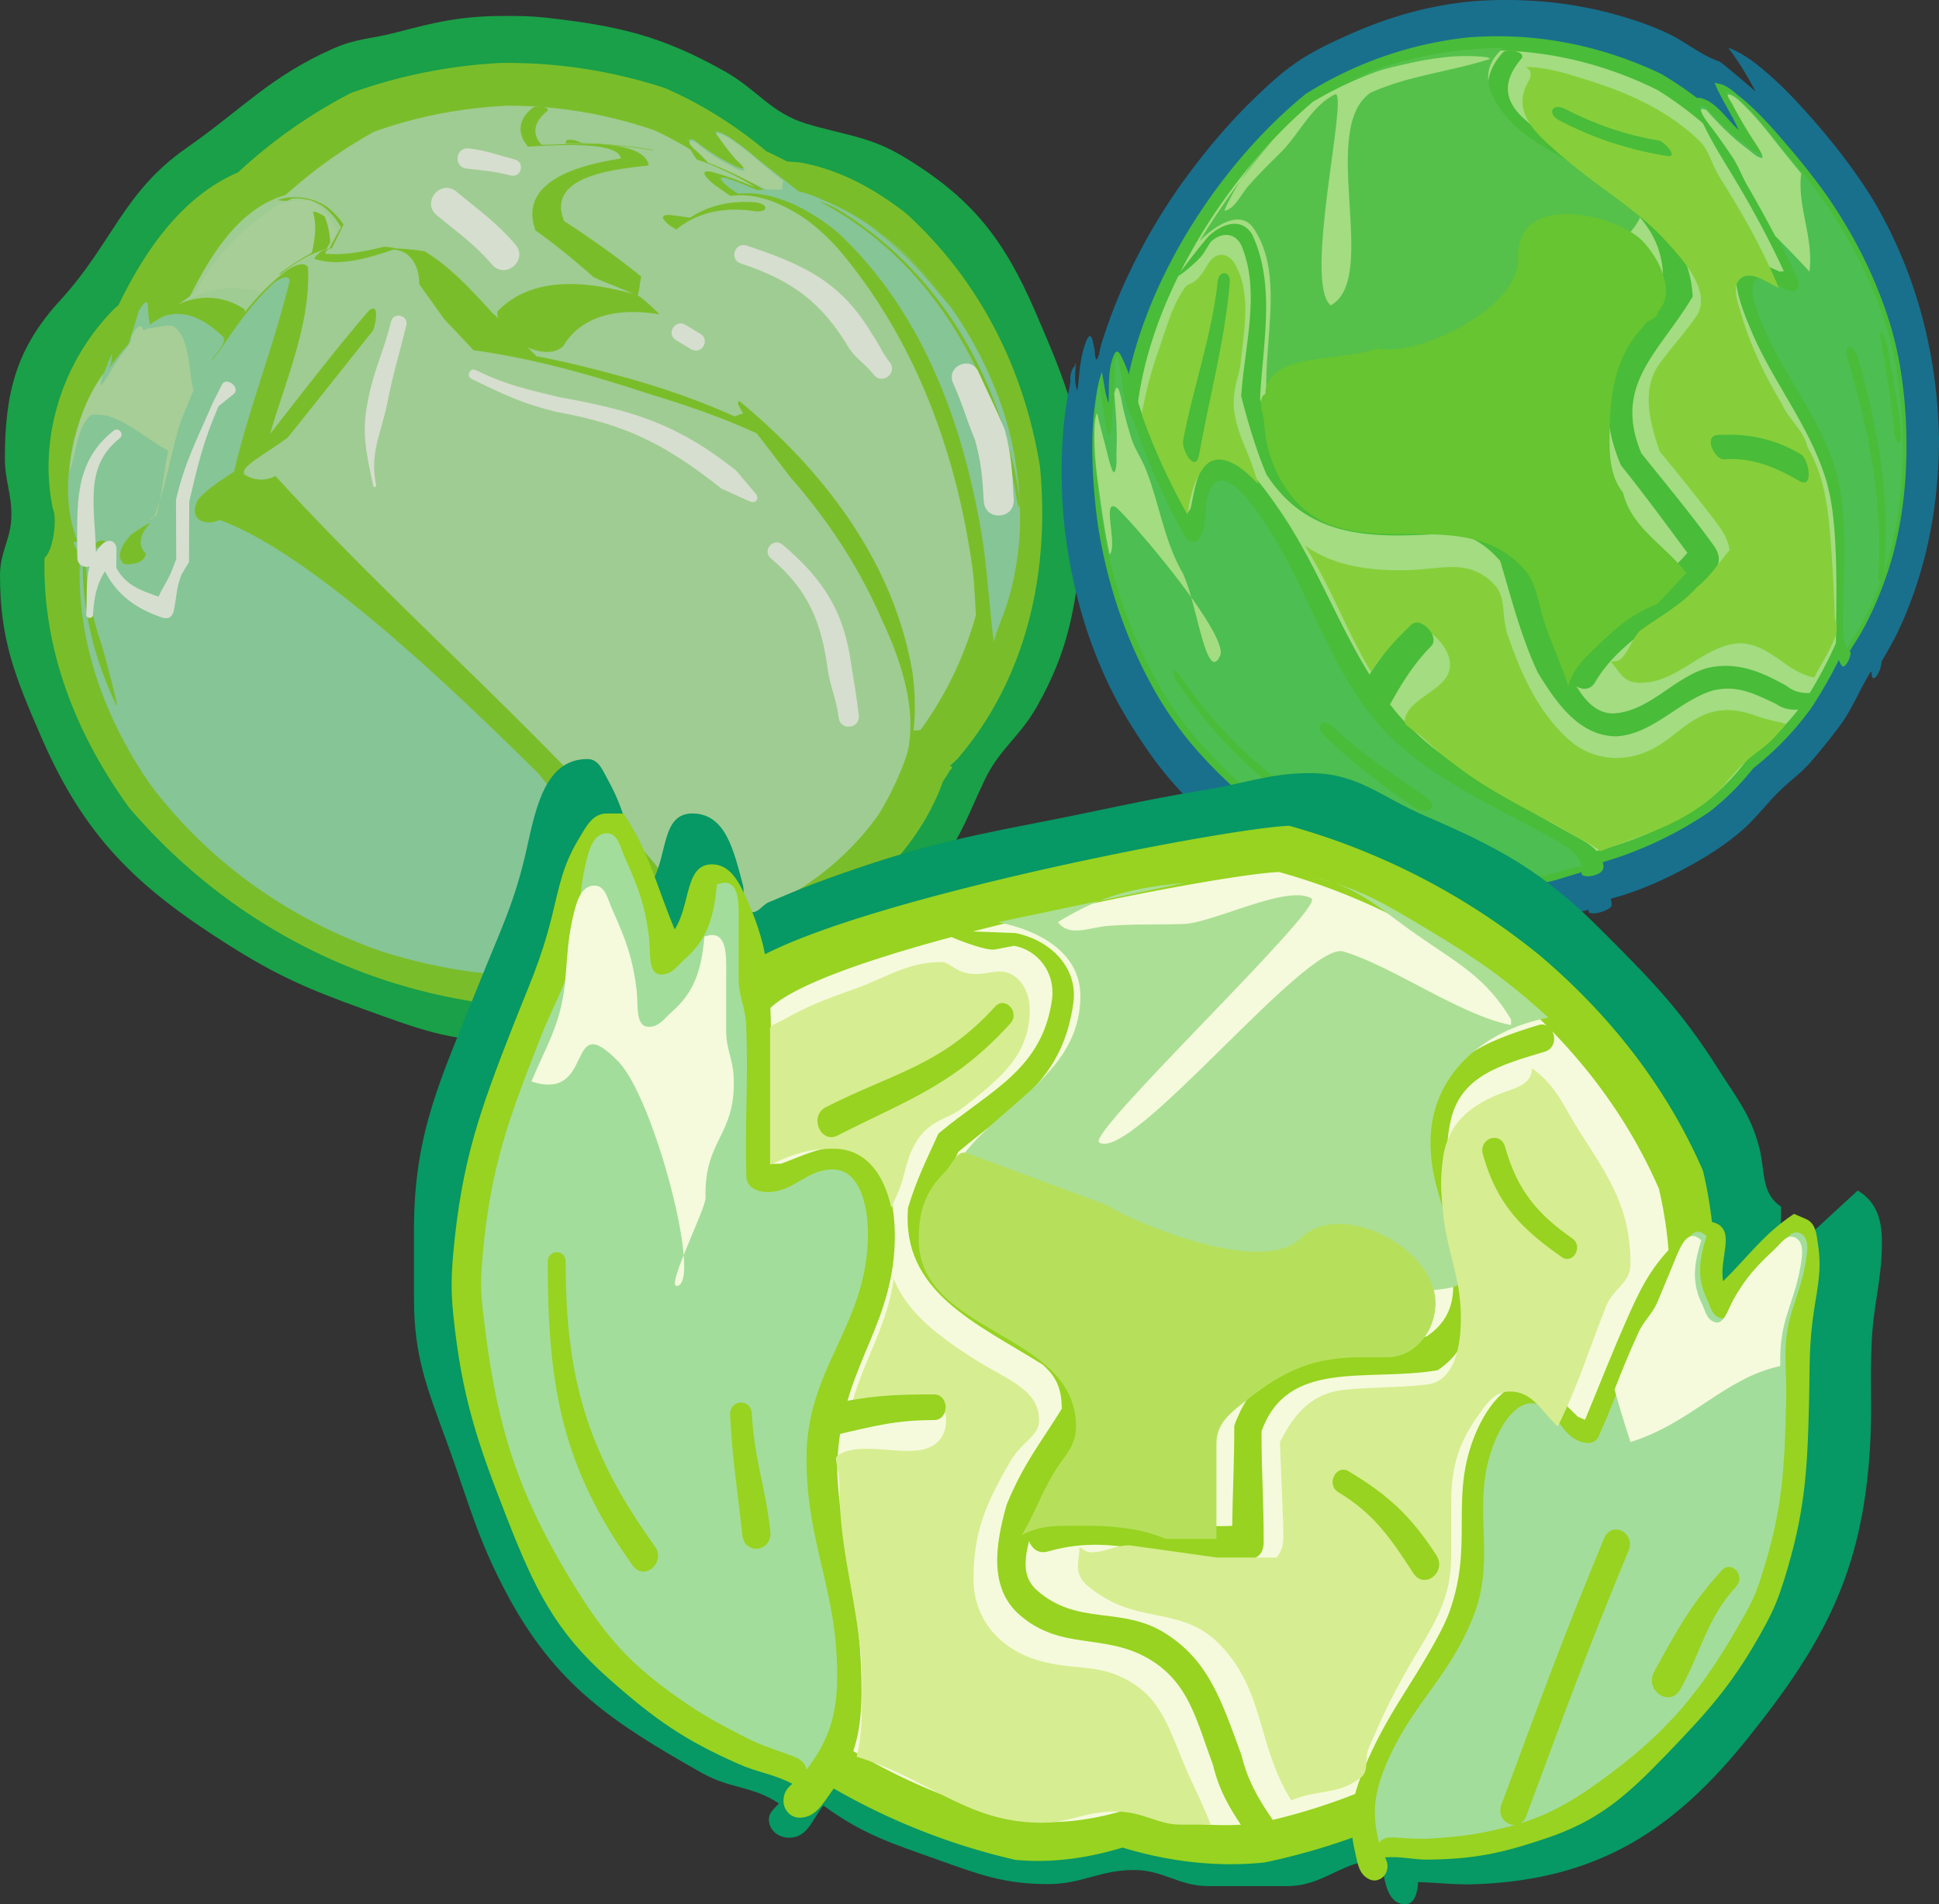
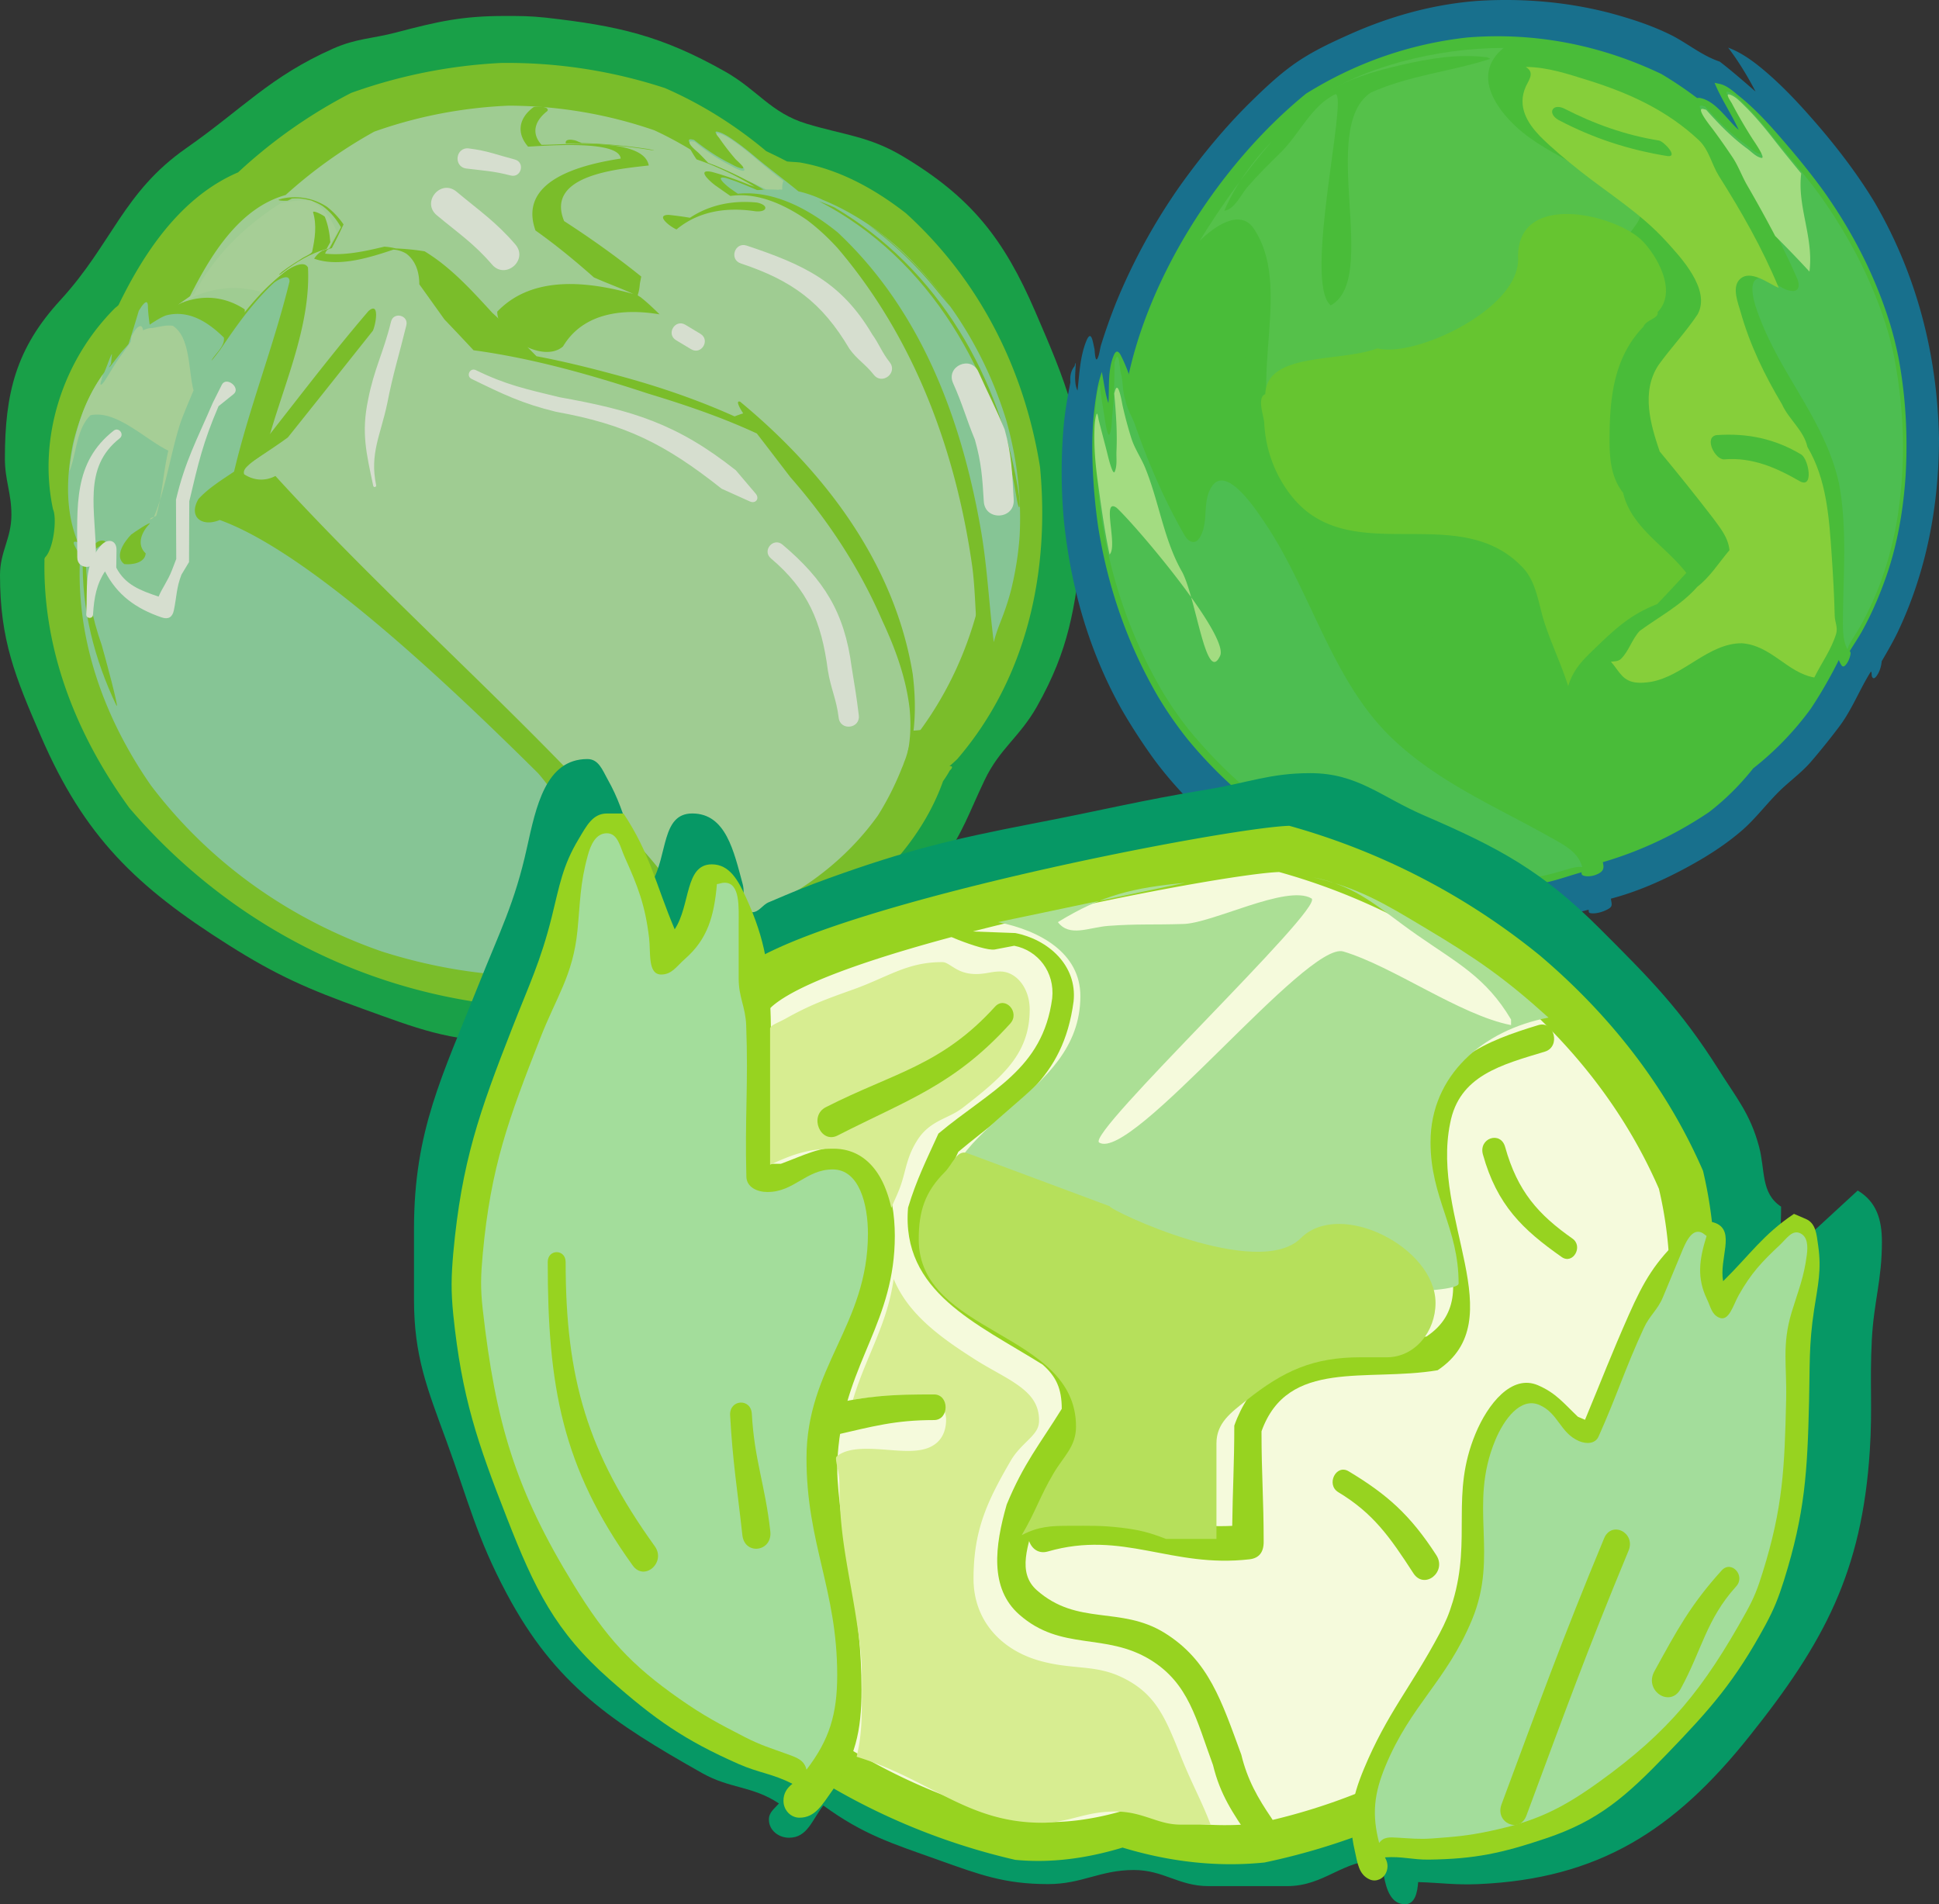
<svg xmlns="http://www.w3.org/2000/svg" width="258.879" height="254.253">
  <rect width="100%" height="100%" fill="#333333" stroke="none" />
  <path fill="#19a048" d="M67.363 2.132c2.125 0 3.352 0 5.45.219 9.703 1.09 15.48 2.398 23.98 7.195 4.39 2.48 6.078 5.504 10.902 6.977 5.04 1.523 8.34 1.66 12.864 4.36 9.101 5.448 13.46 10.98 17.656 20.71 4.09 9.457 6.543 15.317 6.543 25.613 0 2.075.027 3.301-.219 5.344-1.062 8.774-1.773 14.117-6.105 21.801-2.317 4.086-4.961 5.586-6.977 9.809-2.07 4.336-2.887 7.004-5.668 10.902-2.996 4.195-5.34 6.156-9.375 9.375-5.45 4.36-8.773 6.785-15.262 9.375-6.511 2.586-10.218 5.23-17.218 5.23H67.582c-7.656 0-11.992-1.77-19.184-4.359-7.25-2.617-11.363-4.387-17.878-8.504-12.344-7.793-19.266-14.469-25.07-27.902C2.015 90.343 0 85.44 0 76.8c0-3.187 1.523-4.879 1.523-8.066 0-2.942-.87-4.578-.87-7.52 0-8.75 1.5-14.715 7.413-21.148 6.922-7.547 8.364-14.387 16.786-20.274 7.574-5.289 11.199-9.566 19.62-13.3 3.133-1.387 5.204-1.305 8.505-2.18 5.476-1.441 8.718-2.18 14.386-2.18" />
  <path fill="#b8d5be" d="M49.535 17.726c6.102-2.316 13.633-4.164 20.137-2.695-5.996 1.215-11.723 3.972-17.836 4.539-4.434.55-8.063 3.867-11.387 6.574-.215.023-.43-.004-.644.008-.082.004-.723.008-.414-.125 2.968-3.254 6.265-6.172 10.144-8.3" />
  <path fill="#7abd2a" d="M6.02 74.417c1.144-1.136 1.605-5.21 1.058-6.418-2.031-9.472 1.25-19.843 8.266-26.855.164-.145.36-.266.496-.445 3.473-7.153 8.39-14.446 15.953-17.688a67.605 67.605 0 0 1 15.09-10.605 69.306 69.306 0 0 1 20.02-4 67.543 67.543 0 0 1 21.882 3.355c4.903 2.14 9.426 4.992 13.524 8.426.933.441 1.859.894 2.777 1.371.566.063 1.137.07 1.703.133 5.262.91 9.988 3.531 14.164 6.781 9.828 8.934 15.809 20.82 17.902 33.879 1.333 13.992-1.746 28.184-11.058 39.012a30.4 30.4 0 0 1-1.035.941c.578-.062.32.328.039.582-.266.488-.567.957-.89 1.41-1.977 5.555-5.575 10.258-9.919 14.184a66.13 66.13 0 0 1-1.86 1.324c-8.663 8.11-19.671 12.621-31.3 14.43-25.05 2.574-49.21-7.238-65.566-26.363-7.032-9.672-11.547-20.965-11.328-33.043a.624.624 0 0 1 .082-.41" />
  <path fill="#9fcc92" d="M12.297 73.984c2.195-2.09 5.094-3.27 7.719-4.715.093-.582.199-1.16.308-1.742a15.373 15.373 0 0 1-1.465-2.2c-2-8.515-1.68-18.468 5.13-24.8.449-.34.937-.633 1.378-.98 2.723-5.407 6.543-11.774 12.766-13.508A63.452 63.452 0 0 1 49.96 17.58c5.785-2.062 11.816-3.21 17.95-3.472a60.132 60.132 0 0 1 19.464 3.293 49.324 49.324 0 0 1 7.813 4.547 55.722 55.722 0 0 1 7.496 3.308c.187.035.375.016.562.02 4.176.383 8.024 2.144 11.48 4.449 8.81 7.148 14.231 17.074 16.766 28.043 2.328 14.707-.484 29.703-9.949 41.457-.086.262-.191.52-.266.785-.152.582-.308 1.156-.55 1.711a7.468 7.468 0 0 1-.317.824 38.358 38.358 0 0 1-3.203 6.348c-7.52 10.496-19.621 15.574-32.047 17.5-26.375 1.894-52.402-9.738-67.46-31.691-3.192-6.09-5.329-12.649-5.626-19.547-.258-.407-.043-.832.223-1.172" />
  <path fill="#7abd2a" d="M37.285 26.636c.332-.129.684-.176 1.028-.238 1.91-.234 3.734.164 5.351 1.219.856.66 1.586 1.457 2.203 2.343-.488 1.07-1.027 2.118-1.562 3.168-.172.051-.344.102-.512.16a1.192 1.192 0 0 0-.383.583c2.645.27 5.328-.325 7.887-.934.52.02 1.031.11 1.539.234a32.64 32.64 0 0 1 3.852.383c3.523 2.137 6.289 5.219 9.05 8.223 2.04 1.851 3.953 3.832 5.89 5.785 3.704.7 7.36 1.61 10.997 2.602 5.277 1.425 10.457 3.187 15.45 5.433.378-.144.757-.285 1.148-.402-.133-.219-1.192-1.817-.403-1.559 11.285 9.332 20.633 21.617 23.04 36.363.308 2.508.398 5.036.109 7.551.3-.015.601-.043.902-.082 1.555.38-.766 2.504-1.363 2.828-.055.016-.11.036-.164.055-.047 0-.09.004-.133.008.383-1.906.418-3.836.23-5.766-.48-4.097-1.894-7.976-3.632-11.695-3.032-7.027-7.239-13.43-12.278-19.176-1.496-1.949-2.984-3.906-4.488-5.847-4.688-2.176-9.578-3.828-14.516-5.325-7.617-2.503-15.343-4.703-23.304-5.785a430.414 430.414 0 0 0-3.883-4.113c-1.121-1.562-2.235-3.129-3.356-4.691-.004-1.567-.441-3.09-1.722-4.082a3.793 3.793 0 0 0-1.73-.551c-3.16 1.055-7.305 2.39-10.59 1.21a3.35 3.35 0 0 1 1.124-1.081c.297-.106.602-.196.907-.282.52-.94 1.043-1.886 1.547-2.835-.622-1.102-1.43-2.067-2.446-2.825-1.25-.777-2.629-1.129-4.097-1.004-.188.082-.38.223-.575.278-.168.047-1.562.02-1.117-.153" />
  <path fill="#7abd2a" d="M73.094 14.812c-1.602 1.227-2.266 2.894-.793 4.523 2.937.024 13.617-1.101 14.316 2.758-3.93.469-13.863 1.203-11.3 7.426 3.55 2.297 6.996 4.75 10.292 7.402-.058.403-.171.797-.203 1.207a5.752 5.752 0 0 1-.265 1.282c.101.132.277.187.406.285.887.703 1.71 1.48 2.512 2.277-4.786-.805-10.16-.273-12.883 4.274-2.64 2.363-8.832-1.375-8.785-4.637 4.722-4.938 12.191-4.02 18.172-2.356-1.735-.793-3.528-1.437-5.27-2.214-2.5-2.211-5.074-4.336-7.8-6.266-2.438-6.82 6.452-8.836 11.378-9.602-.242-2.55-10.277-1.68-12.367-1.593-1.617-1.864-1.203-3.864.742-5.278.324-.125 2.152-.136 1.848.512M49.77 44.175c-3.778 4.746-7.547 9.5-11.34 14.235-1.836 1.332-3.75 2.554-5.64 3.8-1.313.844-1.18.598.019-.18 5.48-6.816 10.687-13.85 16.382-20.491 1.57-1.395.961 1.902.579 2.636" />
  <path fill="#7abd2a" d="M76.957 18.804c.234.102.473.195.707.293 2.93.094 5.848.336 8.746.781.52.086 1.457.313.496.157a69.094 69.094 0 0 0-10.957-.887c-.082 0-.37.047-.414-.016-.12-.703 1.07-.457 1.422-.328M89.27 28.69a47.14 47.14 0 0 1 2.851.384c2.668-1.762 5.762-2.344 8.918-2.032 1.649.317 1.469 1.352-.238 1.16-3.656-.55-7.336-.07-10.301 2.286l-.176.144c-.742-.285-2.945-1.93-1.054-1.941M15 46.812l.395-.629c.058-.094.097-.191.144-.289.29-.3.371 1.129.422 1.312.621-2.039 1.285-4.035 2.418-5.855.476-.687 1.035-1.516 1.84-1.84 1.23-.226 1.98.758 2.523 1.715.543-.258 1.047-.586 1.594-.824 2.852-1.098 5.773-.785 8.324.894.203.891-1.12 1.778-1.578 2.422a71 71 0 0 1 .938-1.207c1.777-2.277 3.703-4.433 5.98-6.219.645-.441 2.574-1.671 3.121-.566.41 8.367-3.762 16.66-5.719 24.664-.66.527-1.367.992-2.02 1.531-.374.344-1.003.828-.777 1.41 1.297.84 2.79.946 4.165.22 14.007 15.37 29.687 29.1 43.847 44.327 3.52 4.141 16.805 15.641 8.82 20.489-1.328.699-2.78 1.097-4.238 1.43-1.027.222-2.066.421-3.117.495-.422.008-.187-.12.102-.222-3.375.5-6.774.8-10.188.832a70.354 70.354 0 0 1-29.027-6.582c-13.125-6.602-23.57-17.137-29.336-30.719-1.887-4.977-2.985-10.18-3.176-15.5-.602-1.93-.973-3.91-1.047-5.934-.004-.046-.027-.085-.043-.128-.015-.04-.094-.336-.047-.325.14.028.266.2.383.282-1.328-3.918-1.105-8.168-.277-12.165.578-2.472 1.437-4.867 2.62-7.117.552-1.02 1.184-1.996 1.84-2.953.032-.09.067-.18.098-.265.094-.25.196-.493.282-.743.168-.675.394-1.332.734-1.941" />
  <path fill="#86c595" d="M14.777 47.574c.051-.114.203-.461.157-.18-.043.383-.079.766-.106 1.148-.027.075-.074.141-.113.207-.344.555-.027.207.25-.136.46-.598.922-1.2 1.406-1.782.262-.304.555-.585.793-.91.469-1.468.934-2.941 1.363-4.422.141-.218.278-.437.426-.652.543-.7.824-.7.8.262.04.742.122 1.48.231 2.215.067.02.176-.102.23-.137.63-.395 1.259-.816 1.962-1.078 3.039-.781 5.62.906 7.71 2.96.177 1.13-1.132 2.137-1.64 3.04-.066.187 1.035-1.242 1.23-1.52 2.106-3.136 4.301-6.222 7.07-8.812.438-.348 2.134-1.403 2.106-.188-2.093 8.567-5.367 16.79-7.402 25.38-1.652 1.124-3.379 2.167-4.746 3.648-1.399 2.37.414 3.812 2.832 2.812 11.809 4.25 30.05 21.469 42.469 33.774 3.215 3.527 14.941 21.695 11.62 26.265-1.831.059-3.652.317-5.468.5-3.36.332-6.75.461-10.121.254-5.742-.351-11.41-1.445-16.887-3.191-12.27-4.274-22.941-11.79-30.8-22.164-6.29-9.047-10.086-19.618-9.45-30.727-.277-.453-.562-.902-.781-1.39-.035-.09-.125-.317-.023-.391.156-.086.332.004.492.027-1.7-4.148-1.531-8.773-.653-13.094.582-2.472 1.446-4.87 2.641-7.117a24.7 24.7 0 0 1 1.547-2.457c.312-.703.547-1.437.855-2.144" />
  <path fill="#7abd2a" d="m94.957 16.996-.727-.106c.622 1.297 1.586 2.402 2.31 3.64-1.435-.917-2.669-2.214-4.411-2.519-.77 0-.637.547-.387 1.082A15.78 15.78 0 0 0 93 21.281c.586.203 1.164.414 1.738.636a43.118 43.118 0 0 1 6.02 3.02c-.215-.078-.43-.156-.645-.23-1.656-.672-3.336-1.286-5.062-1.75-2.067-.43-.457 1.12.441 1.789.672.476 1.348.949 2.024 1.418 3.664-.52 7.242 1.175 10.195 3.19 1.488 1.114 2.848 2.388 4.105 3.759 10.254 12.011 15.797 27.035 17.993 42.539.59 4.539.316 9.273 1.351 13.742.16.617.38.672.742.14a9.34 9.34 0 0 0 .914-2.152c.075-.277.247-.734.082-1 .664-1.543 1.317-3.086 1.832-4.687 1.297-4.34 1.86-8.836 1.793-13.364-.234-6.437-1.77-12.687-4.359-18.578-2.648-5.714-6.227-10.906-10.715-15.332a45.75 45.75 0 0 0-3.515-3.043 42.068 42.068 0 0 0-4.665-3.086c-1.644-1.046-3.398-1.902-5.265-2.464-2.102-1.778-4.285-3.442-6.492-5.079-1.387-1.03-2.813-2-4.336-2.82-.711-.375-1.426-.773-2.219-.933" />
  <path fill="#86c595" d="M95.738 17.57c-.484-.028.059.476.168.633.688.964 1.41 1.898 2.196 2.785.18.18 1.648 1.418.976 1.5-.648-.102-1.219-.48-1.797-.77-1.656-.84-3.18-1.89-4.629-3.047-.144-.023-.285-.062-.433-.078-.875.078.781 1.364.984 1.555.559.55 1.102 1.113 1.64 1.687.15.059.298.106.446.16.402.153.797.329 1.191.5a44.864 44.864 0 0 1 5.434 2.797c.164.04.324.004.484.008.012 0-.398.024-.515.028-.274.011-.54.07-.813.043-1.379-.582-2.754-1.18-4.187-1.61-1.54-.351.082 1.008.601 1.391.34.238.68.477 1.024.715 4.933-.48 9.605 2.152 13.32 5.152 11.297 10.582 16.684 25.293 19.219 40.254.789 4.797 1.02 9.649 1.633 14.465.242-.98.59-1.926.96-2.867.528-1.336.989-2.7 1.348-4.09a43.02 43.02 0 0 0 1.133-7.043c.309-5.3-.344-10.566-1.785-15.672-2.719-8.785-7.55-16.664-14.313-22.914a43.276 43.276 0 0 0-3.136-2.527c-2.196-1.567-4.535-2.914-7.032-3.938a16.273 16.273 0 0 0-2.953-1.07c-.101-.027-.21-.031-.308-.074-1.832-1.508-3.742-2.918-5.57-4.43-1.137-.965-2.301-1.898-3.547-2.719-.54-.347-1.102-.691-1.739-.824" />
  <path fill="#7abd2a" d="M14.008 72.242c.031.07.047.14.082.207-.63.375-2.684 1.55-2.633 2.34.078 3.875.832 7.675 2.121 11.332.399 1.398 2.36 8.59 1.977 8.109-2.953-6.191-4.68-12.871-4.504-19.758.148-.851 1.113-1.012 1.754-1.355-.086-.149-.164-.29-.145-.465.344-.395.844-.59 1.348-.41m5.996-2.336c-1.066 1.066-1.84 2.781-.55 3.988-.114 1.285-1.84 1.54-2.864 1.422-1.402-1.043.047-3.031.914-3.934.394-.312 2.582-1.761 2.5-1.476m91.391-42.219c13.863 8.133 22.312 22.832 24.664 38.5.234 2.074-.07 2.059-.383.004-2.61-16.09-11.5-31.645-26.305-39.305-.101-.05 1.59.586 2.024.801" />
  <path fill="#7abd2a" d="M117.563 31.167c3.402 2.707 6.41 5.84 9.019 9.313 1.148 1.586-1.906-2.18-1.984-2.274-2.582-3.082-5.485-5.875-8.746-8.23a59.27 59.27 0 0 1 1.71 1.191" />
  <path fill="#a6ce96" d="M13.605 50.175c.032-.039.23-.34.13-.156-.09.223-.13.465-.18.7-.254.73-.153.91.375.198.547-.824 1.039-1.68 1.574-2.511.625-.946 1.336-1.832 1.953-2.782.035-.242.066-.48.098-.718.156-.274.3-.551.472-.817.399-.515.954-.902 1.07-.004.04.012.09-.023.126-.035a2.41 2.41 0 0 1 1.093-.254c.918-.129 1.832-.445 2.766-.293 2.383 1.528 2.066 6.145 2.762 8.614-.594 1.433-1.219 2.855-1.746 4.312-1.34 4.145-1.887 8.516-3.535 12.559-.114.172-.329.375-.551.343.074-.21.36-.23.539-.312.117-.059.246-.07.324-.191.797-2.832.922-5.797 1.598-8.66-2.953-1.395-6.957-5.493-10.395-4.723-1.906 1.86-1.851 5.148-2.82 7.508.281-2.766.89-5.48 1.86-8.086a22.822 22.822 0 0 1 1.609-3.32c.277-.47.574-.923.879-1.372m82.257-32.398c.64.133 1.207.484 1.746.84 1.258.836 2.422 1.785 3.563 2.773a105.77 105.77 0 0 0 3.422 2.766c-.149.36-.168.75-.153 1.133-.117.05-.27.008-.394.008-.059.046-.149.039-.215.035-.535-.04-1.07-.016-1.605-.059a74.32 74.32 0 0 0-2.52-1.2 44.274 44.274 0 0 0-3.187-1.538c-.399-.176-.797-.36-1.207-.516-.254-.093-.508-.183-.762-.277a64.89 64.89 0 0 0-1.246-1.293c-.207-.2-1.871-1.508-.989-1.59.149.012.293.05.438.074 1.453 1.18 2.98 2.25 4.648 3.106.578.293 1.149.676 1.805.777.684-.086-.793-1.348-.977-1.535a32.375 32.375 0 0 1-2.199-2.852c-.11-.16-.656-.68-.168-.652M37.441 27.16c1.356-.317 2.747-.493 4.137-.368 1.652.946 2.735 2.493 3.41 4.243-.41.722-.812 1.445-1.21 2.171-3.184.93-5.837 2.985-8.223 5.215-.09.094-1.098 1.102-.817.516-3.687-.984-7.105-.438-10.402 1.465.504-.446 1.078-.793 1.613-1.196 2.645-5.035 6.715-9.019 11.492-12.046" />
  <path fill="#7abd2a" d="M43.363 28.937c.442 1.082.649 2.234.739 3.398-.168.301-.332.598-.497.899-2.152.61-4.082 1.754-5.832 3.133-.597.476-.707.41-.12-.078.882-.684 1.835-1.266 2.777-1.864.238-.152 1.273-.586 1.254-.86.367-1.698.632-3.526.113-5.226.012-.32 1.387.399 1.566.598" />
  <path fill="#d6decf" d="M54.25 43.44c-.996 4.083-1.754 6.345-2.55 10.427-.884 4.222-2.364 6.695-1.481 10.918.054.261-.336.343-.39.082-.93-4.43-1.606-7.086-.68-11.516.804-4.133 2.05-6.273 3.058-10.406.332-1.364 2.375-.864 2.043.496m9.277 5.976c4.051 1.977 6.696 2.528 11.141 3.614 9.754 1.746 15.664 3.5 23.574 9.761l2.645 3.114c.566.66.011 1.398-.782 1.043l-3.761-1.696c-7.516-5.957-12.817-8.605-22.09-10.265-4.578-1.117-7.129-2.367-11.297-4.399-.781-.383-.207-1.55.57-1.172m36.164-16.625c7.618 2.54 12.614 4.84 16.739 11.82.988 1.387 1.27 2.372 2.355 3.755 1.113 1.418-1.012 3.086-2.125 1.672-1.125-1.434-2.226-2.028-3.25-3.461-3.687-6.243-7.7-9.141-14.512-11.41-1.582-.528-.789-2.903.793-2.376m-8.187 10.571 2 1.203c1.375.824.137 2.887-1.234 2.062l-2.004-1.203c-1.375-.824-.137-2.886 1.238-2.062M65.691 35.32c-2.418-2.809-4.464-4.153-7.367-6.574-2.105-1.75.524-4.907 2.63-3.153 3.1 2.586 5.265 4.043 7.85 7.043 1.786 2.074-1.324 4.758-3.113 2.684m2.481-11.89c-2.242-.587-3.555-.638-5.899-.927-1.789-.226-1.453-2.91.336-2.683 2.47.308 3.754.86 6.118 1.476 1.421.371.867 2.504-.555 2.133M31.176 52.632l-2 1.606c-2.086 4.867-2.707 7.629-3.903 12.691 0 3.106-.035 5.008-.035 8.113l-1.011 1.684c-.684 1.75-.63 2.934-1.02 4.781-.191.914-.746 1.23-1.633.926-3.469-1.191-5.926-2.996-7.555-6.14-1.082 1.613-1.46 3.406-1.601 5.785-.035.597-.938.546-.902-.055.214-3.652-.41-6.492 1.953-9.18.898-1.02 2.11-.762 2.086.598l-.032 2.351c1.188 2.297 3.23 3.051 5.653 3.864.504-1.196 1.222-2.094 1.77-3.496l.585-1.524c0-3.101-.035-4.808-.035-7.91 1.215-5.16 2.79-7.992 4.914-12.945l1.203-2.403c.598-1.191 2.606.418 1.563 1.254m73.301 20.086c5.507 4.66 8.27 9.008 9.222 16.313.406 2.523.656 3.953.961 6.476.215 1.793-2.472 2.114-2.687.324-.297-2.488-1.047-3.851-1.446-6.34-.847-6.519-2.687-10.78-7.601-14.937-1.223-1.035.328-2.867 1.55-1.836m26.153-23.074c1.312 2.926 2.289 4.758 3.5 7.684.945 3.363 1.008 5.808 1.215 9.382.16 2.664-3.84 2.903-3.996.235-.192-3.235-.332-5.2-1.188-8.242-1.195-2.887-1.617-4.657-2.91-7.543-1.012-2.254 2.371-3.77 3.379-1.516" />
  <path fill="#d6decf" d="M15.977 58.527c-5 3.937-3.16 9.57-3.16 15.91 0 1.672-2.5 1.672-2.5 0 0-6.887-.575-12.656 4.855-16.934.68-.539 1.484.485.805 1.024" />
  <path fill="#18708d" d="M143.508 48.73c.074-.246.125-.45.11-.059-.032 1.14-.243 2.47.241 3.48.254-2.163.32-4.413 1.125-6.491.696-1.79.899-.125 1.141.933.035.184.09 1.918.414 1.246.27-.566.293-1.222.477-1.816a78.375 78.375 0 0 1 1.972-5.563 79.375 79.375 0 0 1 8.754-15.925c2.781-3.86 5.785-7.512 9.13-10.817 1.773-1.738 3.565-3.453 5.542-4.902 2.555-1.88 5.367-3.156 8.176-4.406 5.457-2.387 11.03-3.868 16.758-4.297 5.953-.36 11.785.133 17.453 1.586 2.949.793 5.836 1.718 8.554 3.105 2.098 1.106 3.993 2.676 6.25 3.422 1.645 1.266 3.207 2.637 4.782 3.996-1.075-2.066-2.278-4.043-3.66-5.863 1.808.676 3.402 1.847 4.878 3.101 2.684 2.27 5.067 4.895 7.38 7.59 2.656 3.125 5.148 6.414 7.308 9.985 5.469 9.398 8.379 20.043 8.586 31.582-.012 8.867-1.649 17.707-5.574 25.91-.633 1.285-1.348 2.523-2.075 3.758-.054.605-.214 1.207-.53 1.742-.25.418-.606.836-.798.21-.027-.132.024-.796-.203-.433-1.43 2.297-2.414 4.86-4.015 7.043a94.197 94.197 0 0 1-3.942 4.91c-1.344 1.528-2.976 2.66-4.39 4.094-1.622 1.64-3.036 3.512-4.766 5.016-2.344 2.03-4.914 3.625-7.57 5.058-3.22 1.719-6.5 3.16-9.942 4.063.086.742.332 1.035-.48 1.449-.672.344-1.504.59-2.215.492-.293-.039-.266-.195-.274-.465-2.222.535-4.398 1.371-6.636 1.77-8.516 1.379-16.735.847-24.633-1.961-5.55-2.098-10.637-5.121-15.434-8.656-4.273-3.22-8.136-6.899-11.386-11.317a77.693 77.693 0 0 1-4.282-6.61c-4.265-7.605-6.761-16.116-7.695-25.21a70.996 70.996 0 0 1-.031-12.563c.18-1.968.515-3.91.902-5.859-.078-.758.043-1.527.54-2.148.034-.043.042-.125.058-.18" />
  <path fill="#83d173" d="M174.797 13.867c6.586-4.118 16.945-7.711 24.055-5.582-7.04 2.191-14.184 7.171-21.309 8.164-5.531 1.011-9.879 7.812-13.59 12.02-3.984 4.523 6.317-10.75 10.844-14.602" />
  <path fill="#49bc39" d="M170.398 103.796c-7.328-6.039-13.27-13.73-17.148-22.925-2.96-8.727-4.137-18.114-3.145-27.727 2.352-15.328 12.657-31.195 24.266-40.637 6.738-4.203 14.04-6.672 21.52-7.5 9.101-.742 17.879 1.032 25.91 4.867 8.445 5.008 15.226 12.383 20.265 21.25 4.301 6.122 7.477 13.09 9.036 20.805 1.136 8.195.777 16.621-1.317 24.914-1.734 6.324-4.406 12.324-8.023 17.781a40.282 40.282 0 0 1-7.684 7.961c-1.758 2.211-3.734 4.184-5.926 5.864-5.379 3.625-11.199 6.105-17.25 7.465-7.492 1.496-14.957 1.164-22.105-.696-6.934-2.3-13.082-6.285-18.399-11.422" />
-   <path fill="#a3dc81" d="M172.191 102.011c-7.046-5.758-12.828-13.039-16.714-21.75-2.97-8.394-4.266-17.437-3.512-26.746 2.035-14.797 12.297-30.594 23.289-39.898a49.029 49.029 0 0 1 21.152-6.825c8.797-.476 17.242 1.422 24.953 5.258 7.97 4.996 14.36 12.149 19.145 20.656 4.156 5.813 7.281 12.415 8.883 19.75 1.164 7.868.926 15.965-.969 23.965-1.594 6.145-4.105 11.989-7.559 17.309a36.03 36.03 0 0 1-7.535 7.601c-1.644 2.204-3.527 4.165-5.648 5.813a48.11 48.11 0 0 1-16.754 7.008c-7.223 1.316-14.395.89-21.246-.969-6.598-2.312-12.434-6.215-17.485-11.172" />
  <path fill="#49bc39" d="M157.402 36.578a101.086 101.086 0 0 1 3.946-5.028c1.867-1.754 4.472-2.578 5.863-.176 3.105 6.688 1.402 14.41 1.016 21.832.855 3.028 1.687 6.036 2.921 8.883 5.34 7.985 13.446 5.715 21.75 5.13 4.266.648 7.97 3.187 10.836 6.413 1.512 5.164 2.961 10.344 5.141 15.176 1.52 2.64 3.059 6.332 6.395 6.453 4.917-.191 8.085-4.742 12.675-6.07 4.008-.914 7.196.515 10.54 2.36.89.722 1.91 1.023 3.062.98.93.062-.219 2.02-.848 2.164-1.293.164-2.476.062-3.535-.688-2.809-1.324-5.281-2.644-8.574-1.789-4.578 1.461-7.883 5.793-12.79 6.098-4.96-.024-8.054-4.527-10.484-8.516-2.218-4.715-3.511-9.84-5.02-14.906-1.706-1.926-3.651-3.348-6.198-3.719-9.758.586-19.055 1.367-25.004-7.808-1.418-3.352-2.442-6.88-3.38-10.457.43-6.735 2.641-13.977.005-20.188-.903-1.703-2.633-1.758-4.082-.426-.324.516-.649 1.035-.965 1.559-.82 1.195-4.188 3.836-3.27 2.723" />
  <path fill="#49bc39" d="M203.16 7.777c-2.363 2.812-2.508 5.176-.148 7.637 7.258 7.042 22.386 11.652 22.98 24.183-4.46 7.508-10.683 11.695-6.86 20.918 3.27 4.102 6.641 8.117 9.72 12.399.597.832.925 1.917.27 2.937-4.536 6.348-12.192 8.434-16.208 15.324-1.367 2.106-4.57-.453-3.66-2.57 3.844-6.906 11.187-9.024 16.031-14.793-2.918-3.93-5.808-7.883-8.87-11.68-4.337-10.172.105-16.648 5.605-25.636-.528-10.993-14.813-14.137-21.083-20.317-2.632-2.812-3.257-5.898-.25-9.215.579-.511 3.047-.058 2.473.813m-56.328 42.758c.09-.293.176-.582.27-.875.3 1.394.414 2.824.886 4.156.137-2.055-.12-4.313.68-6.3.309-.767.629-.72.965-.083 1.125 2.18 1.765 4.637 2.554 7 1.692 4.95 3.852 9.645 6.32 14.129l.458-.684c.469-2.125.75-4.546 2.12-6.336 2.825-3.69 8.056 4.16 9.43 6.11 6.16 8.715 9.305 19.633 16.169 27.765a37.754 37.754 0 0 0 4.464 4.27c5.797 4.594 12.243 8.05 18.618 11.668 1.562.883 3.785 1.82 4.254 3.879.148.687.05 1.066-.602 1.41-.559.293-1.262.434-1.844.316-.238-.046-.515-.175-.394-.496-1.477.403-2.93.93-4.414 1.282-4.399.98-8.774 1.23-13.149.933-6.367-.531-12.234-2.625-17.781-5.62-6.586-3.68-12.422-8.435-17.324-14.411a51.479 51.479 0 0 1-3.871-5.59c-4.028-6.902-6.73-14.527-8.032-22.781a76.665 76.665 0 0 1-.777-10.574c.004-2.102.129-4.204.438-6.309.144-.957.289-1.926.562-2.86" />
  <path fill="#4dbe51" d="M146.71 51.609c.157-.524.161.215.188.422.176 1.297.403 2.59.602 3.879.04.254.39 2.695.656 2.03.32-.812.266-1.757.356-2.6.25-2.337.277-4.645.289-6.973.066-.18.113-.371.195-.547.406-.899.543 1.527.594 1.808.398 1.223.226 2.664.691 3.856.215 1.195.89 2.172 1.281 3.293 1.801 5.172 3.965 10.137 6.637 14.773.422.7 1.297 1.258 1.926.309 1.383-2.102.246-5 1.77-7.043 1.957-2.617 5.82 3.293 6.738 4.633 6.332 9.203 9.058 21.215 17.066 28.972 6.2 6.004 14.016 9.258 21.344 13.399 1.598.902 3.676 1.894 4.2 3.953-.716-.094-1.423.129-2.126.34-1.222.363-2.445.707-3.683.941-2.168.399-4.336.676-6.512.77-5.09.168-9.961-.637-14.703-2.203-10.078-3.532-18.586-9.786-25.516-18.223a46.401 46.401 0 0 1-3.52-5.094c-4.003-6.828-6.687-14.375-8.038-22.535-.528-3.418-.739-6.91-.918-10.398-.09-1.809-.082-3.622.097-5.446.074-.773.16-1.562.387-2.316" />
  <path fill="#49bc39" d="M229.7 11.226a56.903 56.903 0 0 0-.79-.172c.914 2.203 2.246 4.137 3.23 6.297-1.574-1.371-3.081-3.918-5.222-4.277-1.09-.082-.445 1.312-.223 1.87 1.239 3.016 2.934 5.708 4.59 8.43 2.5 4.133 4.82 8.395 6.88 12.836l-.552.047c-1.43-.597-2.851-1.37-4.48-1.226-3.145.617.12 7.758.754 9.304 2.949 6.88 7.754 12.582 9.957 19.883.367 1.32.636 2.664.82 4.043.633 5.14.524 10.383.48 15.613-.011 1.555-.16 3.348.56 4.688.194.363.347.621.714.223.305-.356.512-.828.617-1.286.035-.171.102-.464-.086-.535.528-.89 1.117-1.734 1.625-2.636 1.453-2.614 2.598-5.36 3.543-8.196 1.32-4.078 1.996-8.238 2.293-12.449.324-5.328.047-10.559-.894-15.684a47.914 47.914 0 0 0-1.2-4.843c-2.007-6.45-5.03-12.246-8.78-17.555-2.009-2.781-4.196-5.398-6.434-7.953-1.524-1.727-3.106-3.371-4.88-4.797-.765-.613-1.562-1.379-2.523-1.625" />
  <path fill="#4dbe51" d="M230.672 12.242c-.512-.094.254.964.344 1.12a65.1 65.1 0 0 0 2.812 4.735c.188.281 1.742 2.48 1.207 2.461-.75-.125-1.347-.816-1.945-1.246-2.016-1.457-3.762-3.23-5.457-5.098-.164-.039-.324-.11-.496-.129-.805-.02 1.148 2.336 1.36 2.633.722 1.403 1.968 2.39 2.706 3.785.777 1.086 1.219 2.414 1.895 3.578 2.492 4.262 4.89 8.594 6.879 13.2.226.558.336 1.449-.454 1.566-1.75.094-2.875-1.844-4.652-1.73-2.164.464.188 5.593.629 6.683 3.047 7.14 8.332 12.953 10.043 20.824 1.062 5.743.578 11.66.516 17.575-.008 1.511-.098 3.195.597 4.496.137-.52.406-.957.692-1.403.453-.714.902-1.43 1.3-2.18a48.413 48.413 0 0 0 1.895-3.991c1.281-3.141 2.156-6.372 2.734-9.684 1.207-7.39.98-14.637-.382-21.738a43.305 43.305 0 0 0-1.133-4.39c-2.032-6.333-5.059-12.005-8.774-17.22-1.972-2.715-4.195-5.199-6.27-7.82-1.277-1.617-2.597-3.188-4.066-4.602-.57-.546-1.207-1.222-1.98-1.425" />
-   <path fill="#49bc39" d="M157.465 90.124c6.95 10.239 16.078 17.641 27.437 21.52 1.203.43 2.664 2.32.559 1.734-11.875-3.859-21.3-11.89-28.45-22.558-.66-.985-.335-1.86.454-.696m20.48 6.911c3.801 3.625 8.145 6.43 12.414 9.37 1.868 1.384.207 2.485-1.421 1.466-4.262-2.88-8.336-6.028-12.098-9.614-1.348-1.375-.262-2.468 1.105-1.222m70.09-49.289c2.582 8.996 4.34 18.507 3.535 28.273-.09.797-.86 2.387-.777.875.637-10.063-1.36-19.82-4.133-29.043-.605-2.133.828-1.816 1.375-.105m3.86-1.957c.66 3.988 1.546 7.917 1.894 11.988.125 1.941-.664 1.644-.855-.055-.434-4.305-1.153-8.55-1.883-12.781-.23-1.492.715.137.844.848" />
  <path fill="#a3dc81" d="M146.363 55.41c.157-.559.274.441.313.613.379 1.531.797 3.05 1.18 4.586.074.305.71 3.004.98 2.355.348-.828.187-1.863.226-2.726.118-2.61-.07-5.153-.3-7.715.066-.188.101-.387.187-.57.418-.91.863 1.902.934 2.222a51.59 51.59 0 0 0 1.183 4.395c.438 1.344 1.22 2.469 1.77 3.746 1.918 4.617 2.523 9.777 5.016 14.09 1.867 3.601 3.199 15.12 5.046 11.16 1.243-2.668-11.203-17.367-13.824-19.774-2.047-1.43.211 5.11-.933 6.247-.707-3.31-1.157-6.7-1.621-10.075-.266-1.996-.438-4.004-.41-6.047.015-.824.023-1.699.253-2.507m84.492-42.805c.782.203 1.418.894 1.989 1.45 1.472 1.437 2.789 3.03 4.066 4.675 1.168 1.5 2.375 2.965 3.574 4.434-.562 4.425 1.696 8.546 1.098 13.097a154.964 154.964 0 0 0-4.578-4.758 185.286 185.286 0 0 0-3.762-6.808c-.676-1.18-1.144-2.496-1.887-3.63a91.772 91.772 0 0 0-2.703-3.847c-.222-.293-2.175-2.699-1.355-2.683.172.02.332.09.5.129 1.687 1.894 3.433 3.695 5.46 5.171.598.434 1.2 1.133 1.95 1.254.543.012-1.016-2.215-1.203-2.504a65.576 65.576 0 0 1-2.805-4.828c-.09-.16-.86-1.242-.344-1.152" />
  <path fill="#55c14a" d="M177.52 12.12c3.046-1.78 6.238-2.956 9.527-3.867 4.55-1.226 9.105-1.847 13.7-1.851-4.626 3.777-.45 8.851 2.57 11.297 4.78 3.875 11.96 5.765 15.624 11.03 1.41 2.024-39.894 41.778-46.648 33.61-7.336-8.87.95-22.996-4.879-31.789-1.851-2.793-5.367-.25-7.254 1.617 2.895-4.71 6.117-9.187 9.692-13.34-2.641 2.747-4.844 5.747-6.403 9.317 1.36-.172 2.227-2.137 3.078-3.152 1.434-1.66 2.985-3.18 4.536-4.703 2.421-2.426 4.12-6.282 7.253-7.72 1.668.247-4.359 25.227-.644 28.204 6.582-3.64-1.703-23.617 5.316-28.395 5.184-2.343 10.696-2.8 15.992-4.523-.14-.07-.277-.14-.421-.207-3.868-.484-7.692.144-11.579 1.055-3.253.77-6.46 1.617-9.46 3.418" />
  <path fill="#86cf3a" d="M203.703 8.937c2.969.016 5.719.973 8.485 1.832 5.398 1.691 10.43 4 14.636 7.957 1.344 1.266 1.688 3.184 2.653 4.742 3.003 4.762 5.816 9.653 8.007 14.969-1.324-.527-3.851-2.606-5.265-1.082-1.004 1.086-.153 3.14.16 4.258 1.266 4.5 3.223 8.48 5.539 12.37.918 2.048 2.902 3.458 3.398 5.704 2.57 4.312 2.899 9.46 3.25 14.664.176 2.625.329 5.258.387 7.898.031.813.43 1.504.2 2.348-.641 2.129-1.946 3.89-2.926 5.86-3.61-.63-5.735-4.293-9.68-4.57-4.461-.013-7.762 4.386-12.137 5.155-1.418.207-2.805.278-3.844-.816-.546-.574-.957-1.285-1.488-1.875.445-.059.98-.02 1.352-.39 1.07-1.063 1.457-2.633 2.5-3.731 2.597-1.902 5.511-3.41 7.683-5.887 1.692-1.293 2.887-3.234 4.293-4.887-.187-1.734-1.226-2.937-2.152-4.218-2.336-3.04-4.73-6.02-7.168-8.961-1.184-3.492-2.543-7.953-.145-11.555 1.664-2.308 3.614-4.36 5.2-6.734 1.863-3.332-2.356-7.742-4.153-9.73-3.394-3.755-7.636-6.348-11.535-9.43-1.844-1.473-3.664-2.961-5.348-4.645-1.64-1.71-3.101-3.957-1.882-6.652.547-1.07 1.129-1.895-.02-2.594" />
-   <path fill="#86cf3a" d="M174.2 72.828c4.066 2.875 8.878 3.394 13.816 3.293 1.164-.036 2.332-.157 3.496-.27 1.039-.098 2.082-.18 3.113-.125 1.969.137 3.645.938 4.977 2.426.628.707.914 1.597 1.043 2.59.078.629.12 1.27.199 1.902.101.809.265 1.598.523 2.352 1.813 5.238 4.055 10.117 8.016 13.699 3.015 2.726 7.137 3.265 10.996 1.43a17.091 17.091 0 0 0 2.187-1.34c.582-.422 1.149-.875 1.72-1.325 1.077-.843 2.19-1.593 3.425-2.097 2.582-.98 4.773-.516 7.164.355 1.172.422 2.41.598 3.605.942a91.886 91.886 0 0 1-1.636 1.843c-.551.602-1.168 1.114-1.809 1.594-.36.27-.719.54-1.066.82-.434.352-.852.72-1.25 1.114a24.1 24.1 0 0 0-1.235 1.297c-.32.363-.636.738-.953 1.113-.597.703-1.215 1.383-1.906 1.973-2.14 1.828-4.523 3.16-7.02 4.218-1.34.559-2.699 1.059-4.054 1.559-1.29.476-2.578.953-3.86 1.46-1.066-.82-2.27-1.402-3.433-2.046-1.313-.727-2.594-1.508-3.922-2.207-2.664-1.399-5.316-2.817-7.887-4.395a53.59 53.59 0 0 1-8.133-6.191 13.674 13.674 0 0 0-1.289-1.043c-.328-.242-.668-.477-.988-.734-.144-.118-.3-.239-.418-.395-.023-.059-.05-.113-.055-.18-.03-.867.426-1.593 1.012-2.191.785-.781 1.703-1.367 2.582-2.004.883-.648 1.817-1.375 2.258-2.465.61-1.746-.438-3.355-1.453-4.465-.813-.882-1.95-1.437-3.172-1.214-.688.152-1.328.527-1.867 1.046-1.098 1.055-2.164 2.13-3.098 3.36-.285.37-.539.758-.77 1.168-1.699-2.793-3.105-5.785-4.523-8.77-1.328-2.781-2.726-5.515-4.336-8.097zm-15.669-4.11c-2.336-4.222-4.437-8.62-6.047-13.285a1.95 1.95 0 0 1 0-.371c.032-.203.07-.406.114-.61.062-.28.125-.562.18-.843.468-2.39 1.156-4.719 1.968-7.028.531-1.527 1.012-3.074 1.59-4.59.5-1.288 1.105-2.523 1.898-3.648.133-.183.305-.289.496-.375.157-.07.317-.137.47-.219.234-.128.448-.293.648-.48.406-.406.738-.879 1.043-1.371.23-.375.449-.77.726-1.106 1.031-1.253 2.457-.855 3.176.329 2.297 3.765 1.332 8.886.848 13.312a13.13 13.13 0 0 1-.266 1.441c-.121.493-.258.985-.371 1.48-.309 1.337-.375 2.657-.156 3.97.218 1.246.59 2.425 1.05 3.57.414 1.02.856 2.023 1.227 3.066.316.91.598 1.836.922 2.746a20.126 20.126 0 0 0-2.11-1.976c-1.488-1.145-3.773-2.316-5.308-.191-1.313 1.82-1.766 4.023-2.098 6.18" />
  <path fill="#49bc39" d="M191.066 86.285c-2.433 2.457-4.105 5.238-5.78 8.308-1.13 1.637-4.067-1.172-3.419-2.808 1.684-3.239 3.961-5.973 6.578-8.387 1.25-1.156 3.875 1.625 2.621 2.887m17.77-71.793c4.023 2.062 8.164 3.55 12.66 4.27.68.144 2.617 2.23 1.16 2.081-5.18-.832-9.969-2.39-14.586-4.828-1.523-.879-.82-2.273.766-1.523m20.32 43.605c4.149-.3 7.856.496 11.36 2.606.957.68 1.648 4.472-.153 3.59-3.156-1.829-6.39-3.274-10.183-2.958-1.239.016-2.7-2.949-1.024-3.238M164.207 37.57c-.656 7.879-2.746 15.48-4.14 23.273-.516 2.313-2.297-.683-2.114-2.004 1.36-7.18 3.86-14.066 4.633-21.347.207-1.446 1.672-1.328 1.621.078" />
  <path fill="#66c530" d="M168.93 52.62c.21-5.656 9.941-4.214 14.972-6.109 4.86 1.297 18.848-5.129 18.782-11.914-.356-9.281 13.187-5.969 16.64-2.387 1.918 1.989 4.66 6.711 1.992 9.457.184.86-1.609 1.067-1.886 1.942-3.844 3.957-4.48 9.172-4.535 14.426-.032 2.886.09 5.582 1.808 7.761 1.086 4.653 5.668 7.09 8.438 10.696a262.048 262.048 0 0 1-3.887 4.168 18.307 18.307 0 0 0-4.527 2.527c-1.54 1.18-2.922 2.55-4.332 3.91-1.352 1.3-2.485 2.64-3.02 4.52-.945-2.965-2.285-5.723-3.238-8.684-.758-2.488-1.047-5.258-2.817-7.137-8.605-9.136-23.062.36-30.914-9.601-2.133-2.703-3.437-6.063-3.62-9.754-.056-.934-1.005-3.352.144-3.82" />
  <path fill="#069865" d="M78.426 101.347c1.48 0 1.984 1.41 2.691 2.692 2.863 5.046 2.692 8.882 5.926 13.73 2.117-3.57 1.242-9.156 5.383-9.156 4.508 0 5.55 5.082 6.73 9.422.403 1.484-.34 3.77 1.211 3.77 1.008 0 1.38-.977 2.29-1.345 3.093-1.312 4.878-2.086 8.073-3.23 10.297-3.703 16.422-5.184 27.192-7.27 9.152-1.75 14.2-3.062 23.422-4.578 5.316-.875 8.21-2.152 13.594-2.152 6.324 0 9.421 3.164 15.21 5.652 9.993 4.309 15.747 7.407 23.418 15.078 6.766 6.762 10.77 10.766 15.887 18.844 2.387 3.8 4.207 5.887 5.383 10.23.875 3.196.203 6.258 2.96 8.075 0 2.828-.234 4.441 0 7.27l10.231-9.423c2.524 1.512 3.23 3.903 3.23 6.864 0 5.117-1.077 7.941-1.347 13.058-.3 5.786.102 9.051-.27 14.805-1.042 16.152-6.054 25.61-16.148 38.227-9.965 12.484-20.058 18.945-36.074 19.652-3.164.137-4.914-.168-8.078-.27-.102 1.348-.402 2.961-1.75 2.961-1.852 0-2.488-1.949-2.828-3.765-.133-.809.304-2.157-.535-2.157-5.016 0-7.372 3.5-12.387 3.5h-10.496c-3.973 0-5.992-2.152-9.961-2.152-4.512 0-6.934 1.883-11.442 1.883-5.855 0-9.187-1.277-14.671-3.23-6.227-2.22-9.997-3.364-15.344-7.266-1.516 1.918-2.121 4.305-4.578 4.305-1.414 0-2.692-1.008-2.692-2.422 0-.977.703-1.414 1.344-2.153-3.531-2.355-6.527-1.953-10.23-4.039-12.047-6.797-19.618-11.777-26.11-23.96-4.039-7.571-5.117-12.383-8.078-20.458-2.59-7.066-4.309-11.308-4.309-18.847v-9.422c0-13.121 3.77-20.39 8.618-32.574 2.793-7.032 4.843-10.934 6.46-18.305 1.212-5.453 2.489-11.844 8.075-11.844" />
  <path fill="#d7f0c8" d="M169.98 116.101c4.262.832 29.766 14.645 30.774 21.383-23.961-6.281-28.95-7.195-31.969-10.692-4.074-4.777-19.57-2.136-27.12-2.136-8.61 0 21.472-8.422 28.315-8.555" />
  <path fill="#97d320" d="M79.148 189.167c-2.558-10.355-2.996-21.082-.445-31.496 4.457-10.914 11.352-20.16 19.629-27.828 9.703-8.61 65.371-19.347 73.805-19.582a92.14 92.14 0 0 1 33.476 17.332c9.098 7.73 16.774 17.262 21.762 28.742 2.617 11.063 1.852 22.383-1.176 33.239.242 8.828-1.37 17.351-5.3 25.082-6.422 9.332-14.56 16.867-23.731 22.726a88.83 88.83 0 0 1-28.352 11.297c-6.414.649-12.738-.117-18.941-1.992-4.7 1.418-9.457 2.102-14.328 1.637a87.992 87.992 0 0 1-28.496-12.149c-8.59-5.847-16.184-13.234-22.149-22.25-3.914-7.61-5.726-16.031-5.754-24.758" />
  <path fill="#f5fadc" d="M85.434 188.855c-2.348-9.504-2.75-19.348-.41-28.906 4.093-10.02 10.421-18.504 18.015-25.543 8.91-7.903 60.004-17.758 67.746-17.973a84.542 84.542 0 0 1 30.723 15.91c8.351 7.094 15.398 15.844 19.976 26.38 2.403 10.151 1.7 20.546-1.078 30.51.223 8.102-1.261 15.923-4.863 23.02-5.895 8.567-13.367 15.48-21.781 20.86a81.631 81.631 0 0 1-26.028 10.367c-5.882.598-11.691-.106-17.382-1.828-4.313 1.3-8.684 1.93-13.153 1.504a80.781 80.781 0 0 1-26.152-11.153c-7.887-5.367-14.856-12.144-20.332-20.422-3.594-6.984-5.254-14.714-5.281-22.726" />
  <path fill="#97d320" d="m125.492 124.206 10.059.372c4.37.851 8.297 4.304 7.785 9.125-1.395 10.523-7.715 13.668-15.387 20.082-1.512 3.336-2.402 4.636-3.48 8.207-.824 9.777 8.972 12.41 16.594 17.183 2.664 2.352 4.539 6.125 4.539 10.239-2.805 4.523-5.114 7.898-7.27 13.136-1.074 3.75-2.586 7.403.098 9.774 5.449 4.808 11.14 2.07 17.023 5.675 5.961 3.684 7.653 9.172 10.274 16.278.816 3.375 2.214 5.797 4.05 8.5 1.508 2.215-1.504 4.71-3.011 2.492-2.153-3.168-3.856-5.637-4.813-9.598-2.25-6.101-3.215-10.879-8.336-14.043-6.082-3.726-11.906-1.09-17.539-6.058-3.976-3.512-3.262-9.125-1.672-14.684 2.274-5.52 4.399-8.015 7.352-12.781 0-2.742-.777-4.336-2.55-5.902-8.778-5.497-18.919-9.704-17.97-20.961 1.137-3.766 2.461-6.375 4.055-9.891 6.953-5.812 13.922-8.527 15.188-18.062.37-3.497-1.899-6.395-5.067-7.012l-2.59.496c-1.601.305-8.933-2.856-7.332-2.567" />
  <path fill="#97d320" d="M206.266 140.41c-5.809 1.765-11.461 3.18-12.66 9.593-2.575 12.649 8.394 26.239-1.665 32.95-9.476 1.593-20.011-1.625-23.515 8.152 0 5.871.289 8.91.289 14.781 0 1.387-.637 2.164-1.887 2.309-10.515 1.21-16.863-3.942-26.937-1.04-2.715.782-3.782-3.714-1.063-4.495 9.695-2.793 16.024 1.57 25.688 1.07.058-4.719.277-8.27.277-13.387 4.035-11.262 14.754-10.066 25.668-11.898 8.996-6.004-2.191-17.848.113-29.164 1.453-7.77 7.766-10.266 14.809-12.41 2.137-.649 3.02 2.886.883 3.539M81.023 108.617h2.223c3.586 5.422 4.27 9.382 6.832 15.464 2.137-3.23 1.324-8.675 4.957-8.675 2.39 0 3.543 2.168 4.613 4.527 2.563 5.656 3.098 9.523 3.247 15.84.168 7.637.019 11.973.019 19.613h1.348c3.203-1.18 5.062-2.265 8.457-2.265 4.953 0 6.75 6.414 6.75 11.882 0 11.407-6.344 16.758-7.52 28.098-.234 2.332-.215 3.7 0 6.035.985 10.371 3.074 16.074 3.074 26.492 0 5.52-.832 9.196-3.93 13.485-1.3 1.816-2.241 3.582-4.355 3.582-1.152 0-2.136-.989-2.136-2.262 0-1.012.472-1.695 1.195-2.262-2.668-1.367-4.442-1.437-7.176-2.64-7.262-3.207-11.168-5.942-17.254-11.317-7.242-6.386-9.996-12.09-13.672-21.496-3.972-10.137-6.043-16.195-7.175-27.156-.32-3.203-.278-5.09 0-8.297 1.113-12.117 3.48-18.809 7.859-29.984 2.223-5.703 3.8-8.887 5.297-14.899 1.027-4.148 1.43-6.789 3.59-10.37 1.046-1.743 1.855-3.395 3.757-3.395" />
  <path fill="#a3dd9b" d="M81.023 111.257c1.473 0 1.75 1.77 2.391 3.207 1.774 3.938 2.715 6.387 3.246 10.75.238 2-.21 4.903 1.625 4.903 1.43 0 2.05-1.11 3.16-2.075 3.035-2.664 3.887-5.683 4.274-9.996.383-.047.617-.187 1.023-.187 2.113 0 1.88 3.32 1.88 5.656v7.164c0 2.477.917 3.774 1.003 6.227.3 7.847-.191 12.304.023 20.175.02 1.461 1.493 2.075 2.817 2.075 3.57 0 5.148-3.016 8.715-3.016 3.547 0 4.699 4.664 4.699 8.578 0 12.211-8.203 17.774-8.203 29.985 0 11.41 4.101 17.539 4.101 28.949 0 5.23-1.047 8.648-4.101 12.633-.297-1.32-1.387-1.649-2.559-2.075-2.203-.8-3.527-1.18-5.64-2.261-3.48-1.793-5.47-2.828-8.715-5.094-6.512-4.55-9.844-8.203-14.18-15.274-7.754-12.636-10.422-21.617-12.133-36.773-.32-2.852-.258-4.504 0-7.355 1.07-11.668 3.461-18.079 7.688-28.852 2.136-5.492 4.36-8.367 4.957-14.332.383-3.91.34-6.246 1.367-9.992.406-1.535 1.11-3.02 2.562-3.02" />
  <path fill="#97d320" d="m241.094 162.75-1.578-.676c-4.16 2.789-5.828 5.414-9.457 8.988-.555-2.965 1.644-6.617-.934-7.727-1.7-.726-3.164.473-4.625 1.836-3.504 3.27-5.035 5.875-7.023 10.356-2.395 5.418-3.582 8.57-5.86 14.043l-.953-.41c-1.922-1.825-2.922-3.168-5.332-4.204-3.516-1.511-6.7 2.532-8.328 6.45-3.402 8.172-.492 13.941-3.035 22.422-.531 1.746-.953 2.718-1.797 4.324-3.79 7.129-6.973 10.578-10.078 18.039-1.645 3.953-2.149 6.84-1.227 10.86.383 1.698.524 3.25 2.024 3.898.82.351 1.812-.059 2.191-.97.3-.726.172-1.358-.176-1.987 2.305-.164 3.582.328 5.883.3 6.11-.082 9.7-.847 15.621-2.84 7.043-2.363 10.7-5.609 16.11-11.226 5.84-6.047 9.117-9.754 13.187-17.262 1.18-2.195 1.711-3.562 2.469-5.941 2.824-9.02 3.133-14.54 3.355-23.879.121-4.766-.05-7.527.676-12.29.508-3.284 1.008-5.3.543-8.523-.223-1.57-.309-3-1.656-3.582" />
  <path fill="#a3dd9b" d="M240.309 164.644c-1.047-.453-1.774.73-2.657 1.562-2.43 2.282-3.828 3.75-5.507 6.711-.762 1.364-1.31 3.579-2.61 3.016-1.02-.437-1.125-1.418-1.629-2.45-1.36-2.835-1.066-5.257-.054-8.464-.258-.152-.383-.324-.672-.45-1.5-.644-2.325 1.81-3.02 3.481l-2.133 5.133c-.738 1.773-1.777 2.422-2.566 4.152-2.55 5.532-3.531 8.871-6.027 14.45-.454 1.039-1.68 1.027-2.622.625-2.53-1.09-2.753-3.735-5.285-4.825-2.52-1.082-4.726 1.91-5.894 4.715-3.637 8.746.527 15.235-3.11 23.98-3.398 8.173-8.136 11.313-11.535 19.485-1.558 3.746-1.836 6.516-.855 10.3.61-.85 1.48-.757 2.441-.702 1.801.097 2.852.23 4.676.101 3.004-.218 4.723-.355 7.703-.988 5.98-1.27 9.434-2.871 14.621-6.613 9.266-6.684 13.836-12.301 19.567-22.637 1.078-1.945 1.523-3.148 2.191-5.27 2.719-8.683 2.93-14.007 3.137-23.015.12-4.586-.602-7.324.75-11.777.894-2.922 1.62-4.579 2.008-7.579.168-1.222.113-2.5-.918-2.941" />
  <path fill="#97d320" d="M75.52 168.503c0 15.594 2.921 25.461 11.894 37.938 1.559 2.164-1.383 4.746-2.941 2.578-9.48-13.176-11.344-24.043-11.344-40.516 0-1.757 2.39-1.757 2.39 0m24.86 20.274c.34 6.191 1.785 9.492 2.465 15.683.304 2.746-3.43 3.246-3.73.5-.688-6.257-1.29-9.734-1.634-15.992-.117-2.133 2.782-2.328 2.899-.191m117.051 18.269c-5.625 13.547-8.528 21.645-13.64 35.38-.911 2.44-4.227.937-3.321-1.505 5.136-13.793 8.05-21.922 13.699-35.527.996-2.398 4.258-.75 3.262 1.652m14.37 4.766c-4.007 4.426-4.577 8.527-7.413 13.687-1.418 2.579-4.926.23-3.508-2.347 2.98-5.414 4.785-8.832 8.988-13.473 1.29-1.422 3.223.711 1.934 2.133" />
-   <path fill="#f5fadc" d="M79.355 118.242c1.473 0 1.75 1.765 2.395 3.203 1.77 3.937 2.71 6.39 3.246 10.75.234 2.004-.215 4.902 1.621 4.902 1.43 0 2.051-1.105 3.16-2.074 3.036-2.664 3.887-5.68 4.274-9.996.383-.047.617-.188 1.023-.188 2.114 0 1.88 3.325 1.88 5.657v7.168c0 2.472.921 3.773 1.003 6.222.3 7.852-3.973 8.176-3.758 16.051.02 1.46-5.199 11.758-3.875 11.758 3.567 0-2.965-25.031-7.75-29.934-7.164-7.418-2.98 5.485-11.62 2.633 1.976-4.75 3.917-7.625 4.472-13.145.383-3.91.34-6.246 1.367-9.992.406-1.531 1.11-3.015 2.562-3.015M239.61 165.21c1.03.442 1.09 1.72.917 2.942-.386 3-1.113 4.66-2.007 7.578-.778 2.562-.868 4.555-.829 6.66-7.464 1.613-11.773 7.559-20.003 10.152-.844-2.601-1.536-4.855-2.125-7.011.93-2.367 1.84-4.688 3.199-7.63.789-1.73 1.828-2.378 2.566-4.152l2.133-5.132c.695-1.672 1.52-4.125 3.02-3.477.289.121.414.297.671.445-1.011 3.207-1.304 5.63.055 8.465.5 1.031.61 2.016 1.629 2.45 1.3.562 1.848-1.653 2.613-3.016 1.676-2.961 3.074-4.43 5.504-6.707.887-.836 1.61-2.016 2.656-1.567" />
  <path fill="#abdf95" d="M175.242 117.12c6.25 1.47 9.531 3.47 15 6.75 6.813 4.063 10.594 6.657 16.5 12-8.75 1.657-15.75 7.72-15.75 16.626 0 7.5 3.75 11.375 3.75 18.875 0 2.937-69.25.28-69.25-8.375 0-13.782 18.75-16.22 18.75-30 0-5.75-5.375-8.75-11-9.875l25-5.25c-6.937.656-11.094 1.625-17 5.25 1.563 2.062 4.156.687 6.75.5 3.813-.282 6.031-.125 9.875-.25 3.875 0 13.918-5.352 17.23-3.415 1.907 1.125-30.218 31.473-28.343 32.598 4.344 2.656 27.723-26.95 32.598-25.512 6.687 2 15.546 8.485 22.39 9.829v-.75c-3.375-5.657-7.125-7.5-12.5-11.25-5.125-3.563-7.875-6.532-14-7.75" />
-   <path fill="#d7ed91" d="M204.535 142.632c3.344 2.395 4.18 5.074 6.469 8.633 3.883 6.035 6.687 10.121 6.687 17.5 0 2.566-2.316 3.266-3.234 5.598-2.508 6.27-3.531 10.09-6.473 16.097-2.265-2.097-3.367-4.664-6.363-4.664-1.86 0-2.86 1.223-3.988 2.797-2.86 3.938-3.883 7.117-3.883 12.133v7c0 6.707-3.074 10.121-6.258 15.863-2.05 3.707-3.074 5.895-4.746 9.801-.621 1.457.11 3.063-1.078 3.965-3.047 2.363-5.77 1.516-9.277 3.035-4.637-7.523-3.477-14.523-9.489-20.766-4.882-5.074-10.465-2.855-16.18-6.765-1.456-.992-2.804-1.867-2.804-3.735 0-.992.215-1.574.215-2.562.512.316.89.7 1.512.7 2.046 0 3.125-.934 5.175-.934l11.649 1.632h7.984c1.129-1.398.86-2.8.86-4.668l-.43-10.73c1.969-3.996 4.449-6.594 8.629-7 4.258-.406 6.742-.234 11-.7 3.613-.41 4.531-4.929 4.531-8.866 0-5.54-1.781-8.485-2.375-13.997-.293-2.886-.402-4.609 0-7.468.648-4.43 3.48-6.793 7.336-8.399 1.996-.816 4.531-1.164 4.531-3.5" />
  <path fill="#d7ed91" d="M119.313 170.761c1.945 4.719 6.253 7.813 10.82 10.727 1.097.699 2.234 1.324 3.324 1.941 1.066.606 2.016 1.172 2.816 1.785 1.555 1.192 2.454 2.473 2.454 4.45 0 .89-.364 1.476-1.086 2.242-.41.433-.868.855-1.309 1.324-.48.508-.988 1.105-1.414 1.848-3.113 5.363-4.941 9.218-4.941 15.71 0 5.45 3.515 9.336 8.507 10.86 1.196.36 2.301.57 3.352.71 1 .138 1.95.216 2.89.313 1.794.188 3.415.453 5.286 1.39 4.273 2.138 5.55 5.22 7.566 10.255 1.477 3.726 2.777 5.965 4.055 9.305h-3.988c-1.48 0-2.606-.364-3.926-.805-.703-.23-1.406-.461-2.16-.637a11.85 11.85 0 0 0-2.664-.308c-1.051 0-1.98.101-2.852.253-.828.149-1.602.344-2.371.54-1.477.375-2.8.707-4.527.707-5.149 0-8.903-1.5-12.758-3.422-1.977-.985-3.946-2.059-6.078-3.063-1.825-.855-3.77-1.664-5.938-2.328.672-2.848.695-4.93.695-8.02 0-2.687.059-4.257-.261-6.917-.52-4.293-1.211-7.633-1.77-10.98-.547-3.255-.969-6.52-.969-10.727 0-.547-.082-1.086-.187-1.61-.082-.406-.176-.8-.23-1.172-.047-.32-.032-.476-.012-.554.011-.016.066-.118.133-.168.77-.602 1.855-.887 3.253-.954 1.465-.07 3.02.098 4.438.196 1.422.097 3.059.172 4.348-.29 1.578-.566 2.507-1.859 2.507-3.823 0-1.465-1-2.297-1.902-2.692-.863-.375-1.867-.476-2.644-.476-2.34 0-3.715 0-6.024.257-.73.075-1.308.172-1.875.29.953-3.172 2.18-5.77 3.227-8.391.96-2.39 1.808-4.852 2.215-7.766zm-16.497-15.246V137.29c.02-.032.11-.239.282-.352.21-.145.457-.27.71-.39.34-.165.692-.333 1.028-.516 3.297-1.844 5.363-2.594 9.035-3.903 2.375-.847 4.223-1.793 6.106-2.523 1.765-.68 3.5-1.145 5.793-1.145.347 0 .597.11 1.078.414.293.184.586.38.906.551.371.2.82.39 1.351.504 1.012.207 1.848.117 2.551.008.574-.094 1.153-.226 1.864-.226 2.171 0 3.957 2.21 3.957 5.078 0 5.914-3.606 8.988-8.95 13.125a8.64 8.64 0 0 1-1.379.855c-.53.274-1.05.508-1.546.762-1.098.562-2.262 1.3-3.16 2.758-.794 1.258-1.16 2.36-1.454 3.414-.261.949-.468 1.918-.914 3.07-.375.957-.762 1.734-1.074 2.508a16.312 16.312 0 0 0-.941-2.984c-1.168-2.684-3.29-4.926-6.79-4.926-3.492 0-5.628.855-8.453 2.144" />
  <path fill="#97d320" d="M124.7 189.605c-5.188 0-8.173.844-13.356 2.035-2.457.566-3.227-3.504-.766-4.07 5.45-1.254 8.668-1.387 14.121-1.387 2.067 0 2.067 3.422 0 3.422m76.254-36.465c1.656 5.938 4.426 9.027 8.98 12.227 1.497 1.047.067 3.523-1.425 2.472-5.196-3.648-8.63-6.918-10.52-13.691-.61-2.184 2.356-3.192 2.965-1.008m-20.89 43.305c5.12 3.082 8.207 5.797 11.699 11.191 1.46 2.254-1.606 4.672-3.063 2.414-3.16-4.879-5.383-8.023-10.015-10.812-1.684-1.016-.305-3.809 1.379-2.793m-45.184-59.781c-7.461 8.234-13.777 10.203-23.047 14.945-2.277 1.164-3.863-2.61-1.582-3.774 8.898-4.55 15.43-5.515 22.594-13.421 1.355-1.497 3.39.75 2.035 2.25" />
  <path fill="#b6e05b" d="m129.16 153.972 19.008 7.086c-.09.5 19.793 9.965 25.512 4.254 5.246-5.234 17.98 1.254 17.98 8.66 0 3.781-2.723 7.25-6.5 7.25h-3.5c-6.348 0-10.316 1.813-15.25 5.75-2.098 1.656-4 3.031-4 5.75v12.75h-6.75c-2.223-.875-3.625-1.219-6-1.5-2.66-.312-4.191-.25-6.875-.25-2.535 0-4.16.094-6.375 1.25 1.84-3.094 2.434-5.187 4.25-8.25 1.34-2.281 3-3.562 3-6.25 0-12.719-21-12.281-21-25 0-3.781.84-6.344 3.5-9 1.027-1.031 1.594-3.023 3-2.5" />
</svg>